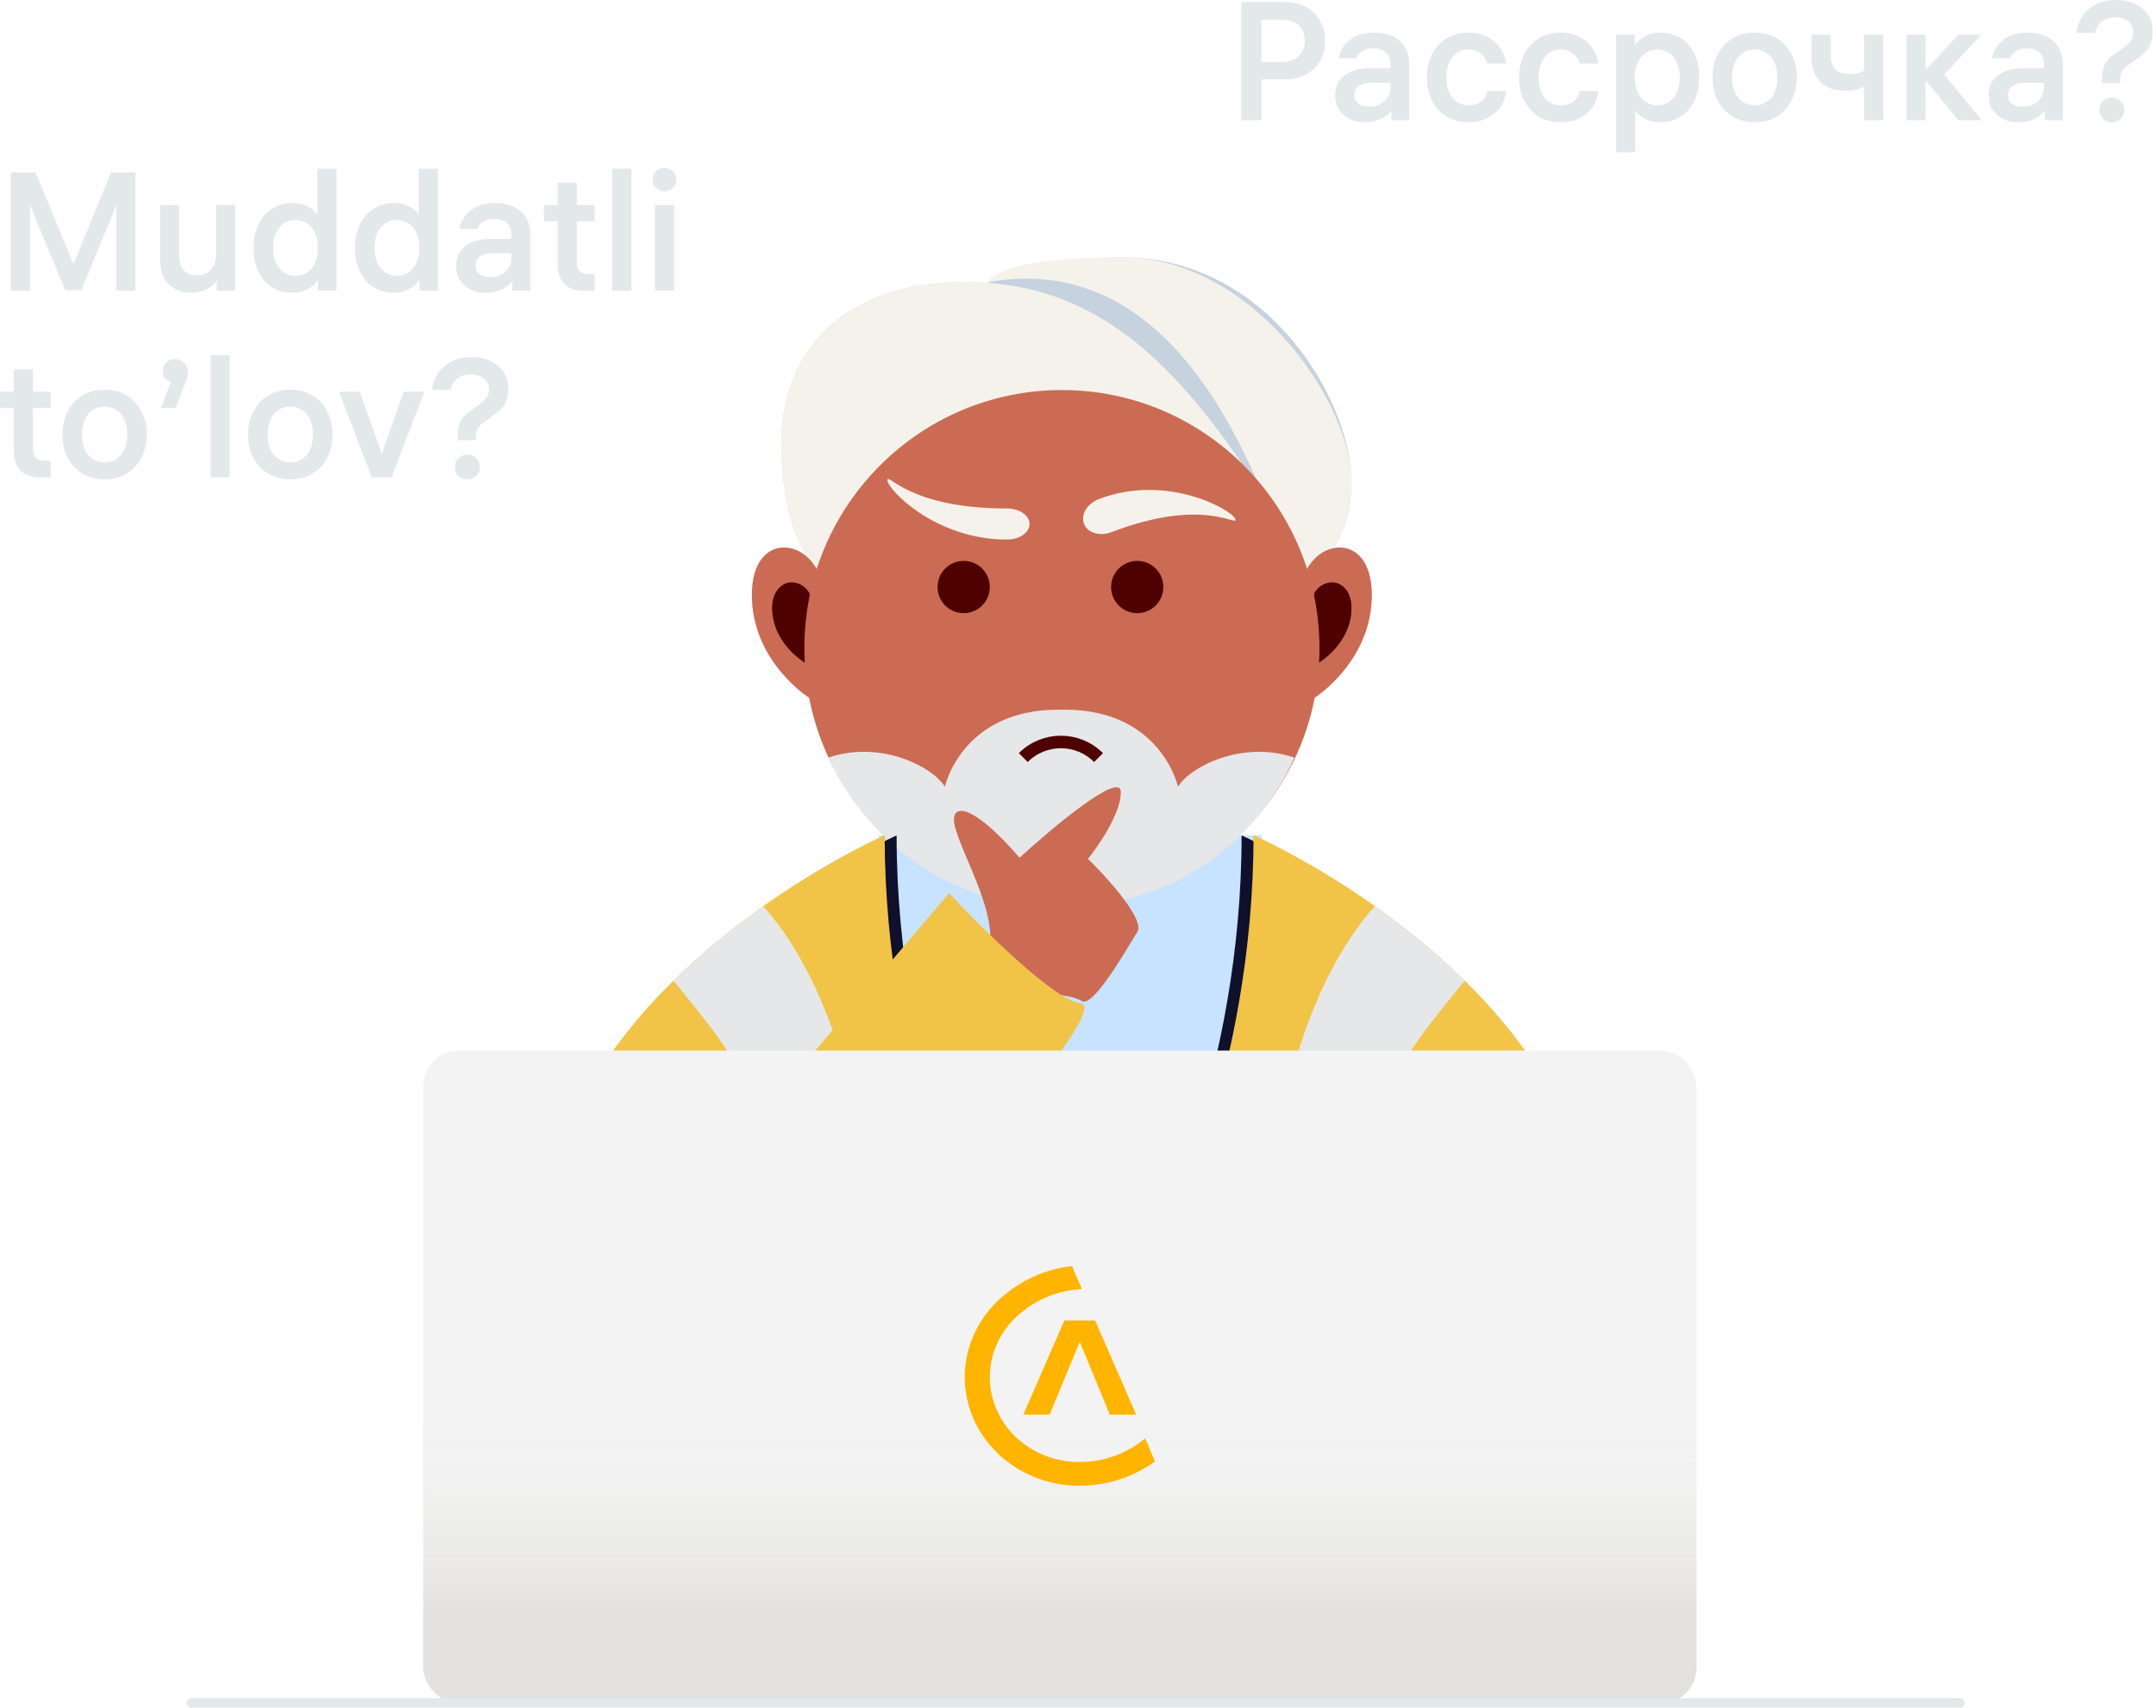
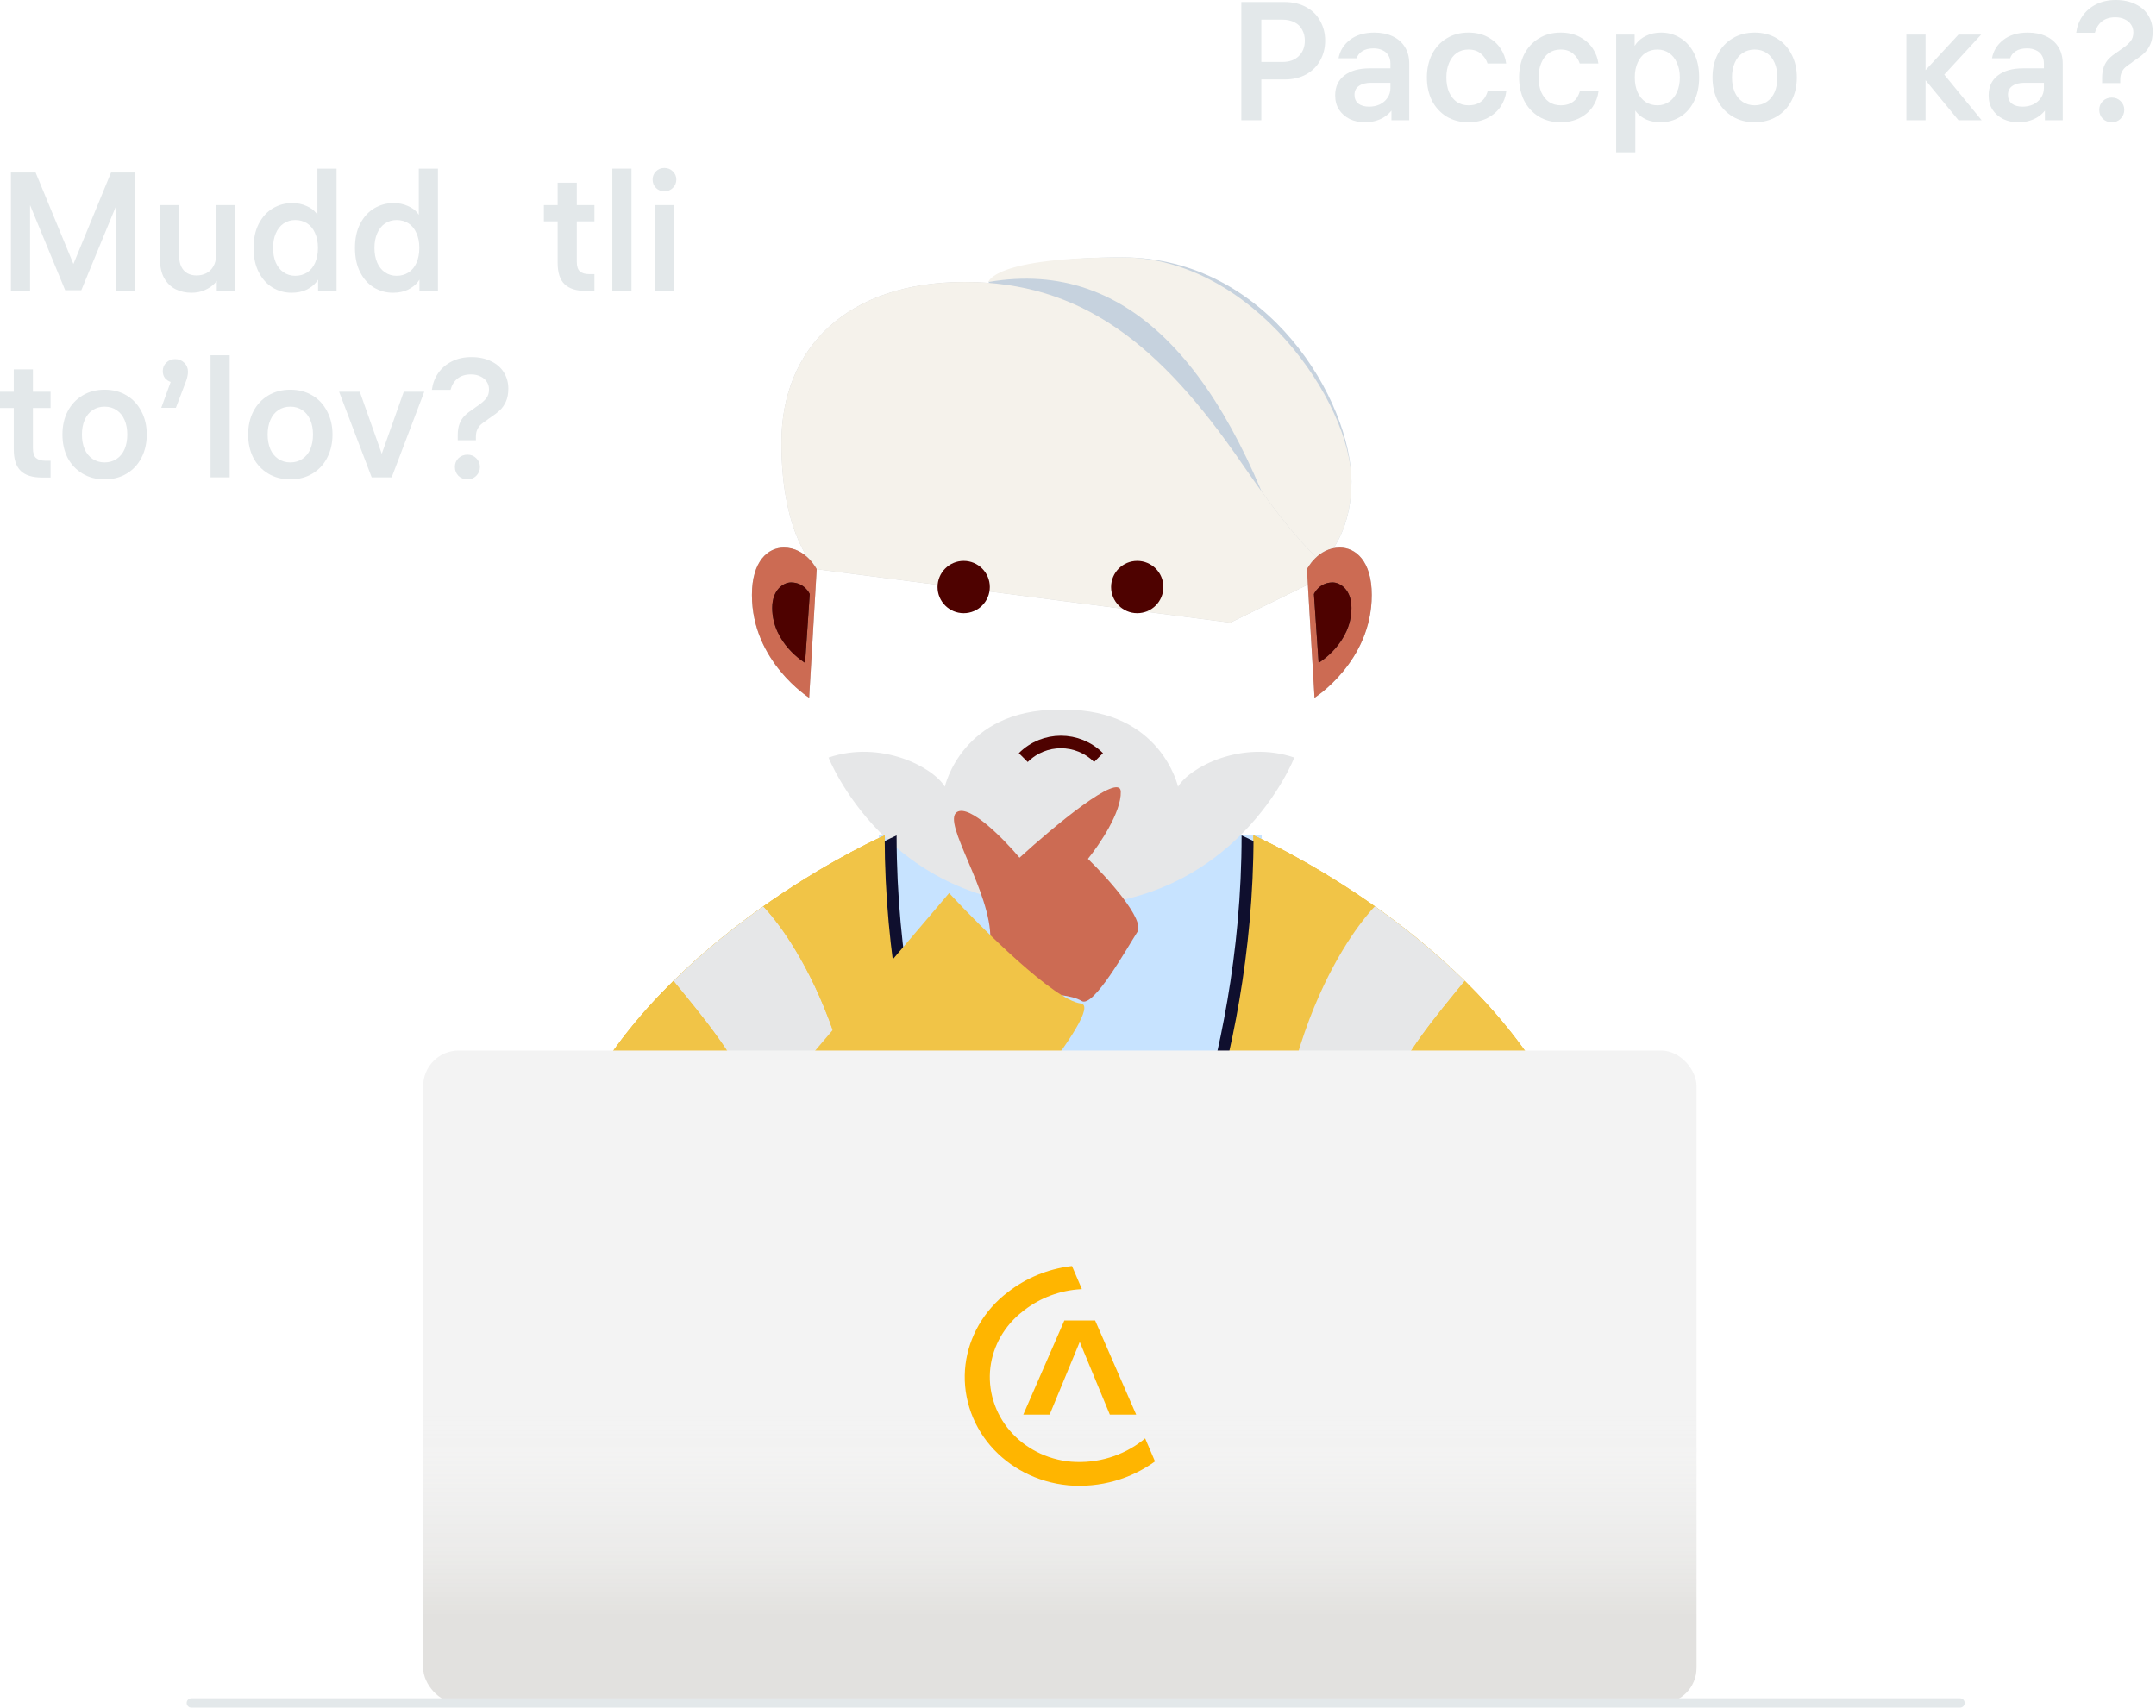
<svg xmlns="http://www.w3.org/2000/svg" width="462" height="366" viewBox="0 0 462 366" fill="none">
  <g clip-path="url(#clip0_5771_618053)">
    <path d="M211.806 60.443C211.806 60.443 216.303 55.162 240.515 55.162C271.863 55.162 289.599 86.185 289.599 103.221C289.599 120.257 277.355 124.837 277.355 124.837L211.806 60.443Z" fill="#C6D2DE" />
    <path d="M211.806 60.443C211.806 60.443 212.731 55.162 240.515 55.162C268.3 55.162 289.599 86.185 289.599 103.221C289.599 120.257 277.355 124.837 277.355 124.837C263.33 79.483 242.405 55.162 211.806 60.443Z" fill="#F5F2EB" />
    <path d="M175.005 122.004C175.005 122.004 167.446 115.332 167.446 94.92C167.446 74.518 181.649 60.443 206.668 60.443C231.697 60.443 248.507 73.639 266.164 99.411C283.821 125.183 287.01 122.004 287.01 122.004L263.635 133.454L175.005 122.004Z" fill="#D1D3D4" />
    <path d="M175.005 122.004C175.005 122.004 167.446 115.332 167.446 94.92C167.446 74.518 181.649 60.443 206.668 60.443C231.697 60.443 248.507 73.639 266.164 99.411C283.821 125.183 287.01 122.004 287.01 122.004L263.635 133.454L175.005 122.004Z" fill="#F5F2EB" />
    <path d="M175.006 122.004C175.006 122.004 172.712 117.365 167.968 117.365C164.632 117.365 161.128 120.178 161.128 127.532C161.128 141.804 173.391 149.553 173.391 149.553L175.006 122.004Z" fill="#BCBEC0" />
    <path d="M175.006 122.004C175.006 122.004 172.712 117.365 167.968 117.365C164.632 117.365 161.128 120.178 161.128 127.532C161.128 141.804 173.391 149.553 173.391 149.553L175.006 122.004Z" fill="#CC6B53" />
    <path d="M173.519 127.324C173.519 127.324 172.427 124.837 169.494 124.837C167.939 124.837 165.479 126.347 165.479 130.286C165.479 137.925 172.516 142.071 172.516 142.071L173.519 127.324Z" fill="#414042" />
    <path d="M173.519 127.324C173.519 127.324 172.427 124.837 169.494 124.837C167.939 124.837 165.479 126.347 165.479 130.286C165.479 137.925 172.516 142.071 172.516 142.071L173.519 127.324Z" fill="#4E0200" />
    <path d="M280.062 122.004C280.062 122.004 282.365 117.365 287.109 117.365C290.436 117.365 293.949 120.178 293.949 127.532C293.949 141.804 281.686 149.553 281.686 149.553L280.062 122.004Z" fill="#BCBEC0" />
    <path d="M280.062 122.004C280.062 122.004 282.365 117.365 287.109 117.365C290.436 117.365 293.949 120.178 293.949 127.532C293.949 141.804 281.686 149.553 281.686 149.553L280.062 122.004Z" fill="#CC6B53" />
    <path d="M281.558 127.324C281.558 127.324 282.651 124.837 285.574 124.837C287.139 124.837 289.599 126.347 289.599 130.286C289.599 137.925 282.562 142.071 282.562 142.071L281.558 127.324Z" fill="#414042" />
    <path d="M281.558 127.324C281.558 127.324 282.651 124.837 285.574 124.837C287.139 124.837 289.599 126.347 289.599 130.286C289.599 137.925 282.562 142.071 282.562 142.071L281.558 127.324Z" fill="#4E0200" />
-     <path d="M282.74 138.932C282.74 169.501 258.035 194.275 227.554 194.275C197.072 194.275 172.368 169.501 172.368 138.932C172.368 108.374 197.072 83.599 227.554 83.599C258.035 83.599 282.74 108.374 282.74 138.932Z" fill="#CC6B53" />
    <path d="M188.331 179.065H270.367V379.592H188.331V179.065Z" fill="#C7E3FF" />
    <path d="M223.45 243.351C223.45 245.572 221.659 247.368 219.454 247.368C217.24 247.368 215.449 245.572 215.449 243.351C215.449 241.14 217.24 239.343 219.454 239.343C221.659 239.343 223.45 241.14 223.45 243.351Z" fill="#E6E7E8" />
    <path d="M223.45 243.351C223.45 245.572 221.659 247.368 219.454 247.368C217.24 247.368 215.449 245.572 215.449 243.351C215.449 241.14 217.24 239.343 219.454 239.343C221.659 239.343 223.45 241.14 223.45 243.351Z" fill="#323256" />
    <path d="M240.567 243.351C240.567 245.572 238.765 247.368 236.561 247.368C234.346 247.368 232.554 245.572 232.554 243.351C232.554 241.14 234.346 239.343 236.561 239.343C238.765 239.343 240.567 241.14 240.567 243.351Z" fill="#E6E7E8" />
    <path d="M240.567 243.351C240.567 245.572 238.765 247.368 236.561 247.368C234.346 247.368 232.554 245.572 232.554 243.351C232.554 241.14 234.346 239.343 236.561 239.343C238.765 239.343 240.567 241.14 240.567 243.351Z" fill="#323256" />
    <path d="M223.45 267.148C223.45 269.369 221.659 271.166 219.454 271.166C217.24 271.166 215.449 269.369 215.449 267.148C215.449 264.937 217.24 263.141 219.454 263.141C221.659 263.141 223.45 264.937 223.45 267.148Z" fill="#E6E7E8" />
    <path d="M223.45 267.148C223.45 269.369 221.659 271.166 219.454 271.166C217.24 271.166 215.449 269.369 215.449 267.148C215.449 264.937 217.24 263.141 219.454 263.141C221.659 263.141 223.45 264.937 223.45 267.148Z" fill="#323256" />
    <path d="M240.567 267.148C240.567 269.369 238.765 271.166 236.561 271.166C234.346 271.166 232.554 269.369 232.554 267.148C232.554 264.937 234.346 263.141 236.561 263.141C238.765 263.141 240.567 264.937 240.567 267.148Z" fill="#E6E7E8" />
    <path d="M240.567 267.148C240.567 269.369 238.765 271.166 236.561 271.166C234.346 271.166 232.554 269.369 232.554 267.148C232.554 264.937 234.346 263.141 236.561 263.141C238.765 263.141 240.567 264.937 240.567 267.148Z" fill="#323256" />
    <path d="M223.45 290.946C223.45 293.167 221.659 294.963 219.454 294.963C217.24 294.963 215.449 293.167 215.449 290.946C215.449 288.735 217.24 286.939 219.454 286.939C221.659 286.939 223.45 288.735 223.45 290.946Z" fill="#E6E7E8" />
    <path d="M223.45 290.946C223.45 293.167 221.659 294.963 219.454 294.963C217.24 294.963 215.449 293.167 215.449 290.946C215.449 288.735 217.24 286.939 219.454 286.939C221.659 286.939 223.45 288.735 223.45 290.946Z" fill="#323256" />
    <path d="M240.567 290.946C240.567 293.167 238.765 294.963 236.561 294.963C234.346 294.963 232.554 293.167 232.554 290.946C232.554 288.735 234.346 286.939 236.561 286.939C238.765 286.939 240.567 288.735 240.567 290.946Z" fill="#E6E7E8" />
    <path d="M240.567 290.946C240.567 293.167 238.765 294.963 236.561 294.963C234.346 294.963 232.554 293.167 232.554 290.946C232.554 288.735 234.346 286.939 236.561 286.939C238.765 286.939 240.567 288.735 240.567 290.946Z" fill="#323256" />
    <path d="M223.45 314.753C223.45 316.964 221.659 318.76 219.454 318.76C217.24 318.76 215.449 316.964 215.449 314.753C215.449 312.532 217.24 310.736 219.454 310.736C221.659 310.736 223.45 312.532 223.45 314.753Z" fill="#E6E7E8" />
    <path d="M223.45 314.753C223.45 316.964 221.659 318.76 219.454 318.76C217.24 318.76 215.449 316.964 215.449 314.753C215.449 312.532 217.24 310.736 219.454 310.736C221.659 310.736 223.45 312.532 223.45 314.753Z" fill="#323256" />
    <path d="M240.567 314.753C240.567 316.964 238.765 318.76 236.561 318.76C234.346 318.76 232.554 316.964 232.554 314.753C232.554 312.532 234.346 310.736 236.561 310.736C238.765 310.736 240.567 312.532 240.567 314.753Z" fill="#E6E7E8" />
    <path d="M240.567 314.753C240.567 316.964 238.765 318.76 236.561 318.76C234.346 318.76 232.554 316.964 232.554 314.753C232.554 312.532 234.346 310.736 236.561 310.736C238.765 310.736 240.567 312.532 240.567 314.753Z" fill="#323256" />
    <path d="M177.545 162.374C188.794 158.554 199.956 164.427 202.465 168.622C202.465 168.622 206.097 152.109 226.756 152.109H228.154C248.813 152.109 252.435 168.622 252.435 168.622C254.944 164.427 266.115 158.554 277.355 162.374C277.355 162.374 265.033 194.275 227.553 194.275C190.074 194.275 177.545 162.374 177.545 162.374Z" fill="#E6E7E8" />
    <path d="M220.617 112.317C220.617 110.473 218.443 108.985 215.761 108.985C194.535 108.985 190.149 101.096 190.149 102.933C190.149 104.778 200.302 115.649 215.761 115.649C218.443 115.649 220.617 114.155 220.617 112.317Z" fill="#F5F2EB" />
    <path d="M232.284 112.269C233.037 114.226 235.684 115.02 238.201 114.051C258.114 106.384 265.453 113.172 264.702 111.222C263.948 109.264 249.981 101.394 235.478 106.978C232.961 107.947 231.533 110.318 232.284 112.269Z" fill="#F5F2EB" />
    <path d="M125.873 233.914C117.871 253.083 99.643 286.079 99.643 333.793C99.643 381.496 144.996 414.937 144.996 414.937L158.775 258.432L125.873 233.914Z" fill="#F1C447" />
    <path d="M125.873 233.914C117.871 253.083 99.643 286.079 99.643 333.793C99.643 381.496 144.996 414.937 144.996 414.937L158.775 258.432L125.873 233.914Z" fill="#F1C447" />
    <path d="M189.571 179.065C189.571 179.065 145.881 198.243 125.872 233.914C125.872 233.914 144.986 257.988 144.986 291.873V519.721H200.122V377.479C200.122 314.171 209.01 267.799 209.01 267.799C209.01 267.799 189.571 229.907 189.571 179.065Z" fill="#F1C447" />
    <path d="M189.571 179.065C189.571 179.065 145.881 198.243 125.872 233.914C125.872 233.914 144.986 257.988 144.986 291.873V519.721H200.122V377.479C200.122 314.171 209.01 267.799 209.01 267.799C209.01 267.799 189.571 229.907 189.571 179.065Z" fill="#F1C447" />
    <path d="M332.315 233.915C340.317 253.083 358.544 286.08 358.544 333.793C358.544 381.497 313.191 414.937 313.191 414.937L299.412 258.433L332.315 233.915Z" fill="#F2C548" />
-     <path d="M332.316 233.915C340.317 253.083 358.545 286.08 358.545 333.793C358.545 381.497 313.192 414.937 313.192 414.937L299.413 258.433L332.316 233.915Z" fill="url(#paint0_linear_5771_618053)" />
    <path d="M126.444 233.915C118.442 253.083 100.214 286.08 100.214 333.793C100.214 381.497 145.567 414.938 145.567 414.938L159.346 258.433L126.444 233.915Z" fill="url(#paint1_linear_5771_618053)" />
    <path d="M268.615 179.065C268.615 179.065 312.305 198.243 332.314 233.915C332.314 233.915 313.191 257.988 313.191 291.873V519.721H258.064V377.479C258.064 314.171 249.167 267.8 249.167 267.8C249.167 267.8 268.615 229.907 268.615 179.065Z" fill="#F2C548" />
    <path d="M268.615 179.065C268.615 179.065 312.305 198.243 332.314 233.915C332.314 233.915 313.191 257.988 313.191 291.873V519.721H258.064V377.479C258.064 314.171 249.167 267.8 249.167 267.8C249.167 267.8 268.615 229.907 268.615 179.065Z" fill="#F2C548" />
    <path fill-rule="evenodd" clip-rule="evenodd" d="M270.072 519.721V396.746V265.677C270.072 215.911 292.06 194.275 292.06 194.275C281.145 186.556 271.608 181.71 267.809 179.884C266.677 179.341 266.057 179.065 266.057 179.065C266.057 229.907 246.608 267.8 246.608 267.8C246.608 267.8 255.496 314.171 255.496 377.489V379.592V384.645V519.721H270.072Z" fill="#0F0F2E" />
    <path fill-rule="evenodd" clip-rule="evenodd" d="M272.631 519.721V396.746V265.677C272.631 215.911 294.619 194.275 294.619 194.275C283.704 186.556 274.176 181.71 270.367 179.884C269.236 179.341 268.615 179.065 268.615 179.065C268.615 229.907 249.167 267.8 249.167 267.8C249.167 267.8 258.065 314.171 258.065 377.489V379.592V384.645V519.721H272.631Z" fill="#F1C447" />
    <path fill-rule="evenodd" clip-rule="evenodd" d="M272.632 265.677V396.746V519.721H290.121V411.275V274.255C290.121 238.327 300.652 226.453 313.88 210.245C307.542 204.017 300.859 198.677 294.619 194.275C294.619 194.275 272.632 215.911 272.632 265.677Z" fill="#E6E7E8" />
    <path fill-rule="evenodd" clip-rule="evenodd" d="M290.121 411.276V519.721H296.007H313.192V414.938V383.481V353.218V318.721V291.874C313.192 289.89 313.261 287.925 313.388 286.011C315.377 255.245 332.315 233.915 332.315 233.915C327.296 224.972 320.8 217.076 313.881 210.246C300.653 226.453 290.121 238.327 290.121 274.255V411.276Z" fill="#F2C548" />
    <path fill-rule="evenodd" clip-rule="evenodd" d="M185.557 398.671V265.677C185.557 215.911 163.569 194.275 163.559 194.275C157.329 198.677 150.646 204.017 144.308 210.245C157.526 226.453 168.067 238.327 168.067 274.255V413.2V519.721H185.557V398.671Z" fill="#E6E7E8" />
    <path fill-rule="evenodd" clip-rule="evenodd" d="M168.066 413.2V274.255C168.066 238.327 157.525 226.453 144.307 210.246C137.378 217.076 130.882 224.972 125.872 233.915C125.872 233.915 142.811 255.245 144.799 286.011C144.927 287.925 144.996 289.89 144.996 291.874V318.721V353.218V383.481V414.938V519.721H164.493H168.066V413.2Z" fill="#F1C447" />
    <path fill-rule="evenodd" clip-rule="evenodd" d="M188.116 265.677V398.671V519.721H202.682V433.089V386.57V379.592V377.489C202.682 314.171 211.58 267.8 211.58 267.8C211.58 267.8 192.22 230.075 192.131 179.391C192.131 179.282 192.131 179.173 192.131 179.065C192.131 179.065 192.053 179.104 191.905 179.173C191.698 179.262 191.364 179.42 190.901 179.637C187.515 181.236 177.585 186.181 166.128 194.275C166.128 194.275 188.116 215.911 188.116 265.677Z" fill="#0F0F2E" />
    <path fill-rule="evenodd" clip-rule="evenodd" d="M185.556 265.677V398.671V519.721H200.123V433.089V386.57V379.592V377.489C200.123 314.171 209.011 267.8 209.011 267.8C209.011 267.8 189.651 230.075 189.572 179.391C189.572 179.282 189.572 179.173 189.572 179.065C189.572 179.065 189.493 179.104 189.346 179.173C189.139 179.262 188.795 179.42 188.332 179.637C184.946 181.236 175.025 186.181 163.559 194.275C163.569 194.275 185.556 215.911 185.556 265.677Z" fill="#F1C447" />
    <path fill-rule="evenodd" clip-rule="evenodd" d="M100.016 321.968C106.325 334.474 128.402 349.25 144.996 353.218V318.721C114.947 308.841 106.325 284.461 106.315 284.461C103.274 295.605 100.902 308.101 100.016 321.968Z" fill="url(#paint2_linear_5771_618053)" />
    <path fill-rule="evenodd" clip-rule="evenodd" d="M106.316 284.461C106.326 284.461 114.947 308.841 144.996 318.721V291.874C144.996 289.89 144.927 287.926 144.799 286.011C116.798 272.696 116.089 256.321 116.089 256.321C112.703 264.494 109.209 273.87 106.316 284.461Z" fill="#E6E7E8" />
    <path fill-rule="evenodd" clip-rule="evenodd" d="M144.996 353.218C128.402 349.25 106.326 334.474 100.017 321.969C99.771 325.808 99.643 329.746 99.643 333.793C99.643 345.332 102.29 356.041 106.316 365.635C122.497 373.413 133.471 380.095 144.996 383.481V353.218Z" fill="#E6E7E8" />
    <path fill-rule="evenodd" clip-rule="evenodd" d="M313.191 383.481C324.716 380.095 335.691 373.413 351.871 365.635C355.897 356.041 358.544 345.331 358.544 333.793C358.544 329.746 358.417 325.808 358.17 321.968C351.861 334.474 329.775 349.25 313.191 353.218V383.481Z" fill="#E6E7E8" />
-     <path fill-rule="evenodd" clip-rule="evenodd" d="M313.191 353.218C329.775 349.25 351.861 334.474 358.17 321.968C357.284 308.101 354.912 295.605 351.861 284.461C351.861 284.461 343.23 308.841 313.191 318.721V353.218Z" fill="url(#paint3_linear_5771_618053)" />
    <path fill-rule="evenodd" clip-rule="evenodd" d="M313.191 318.721C343.23 308.841 351.861 284.461 351.871 284.461C348.978 273.87 345.483 264.493 342.088 256.32C342.088 256.32 341.389 272.695 313.388 286.011C313.26 287.925 313.191 289.89 313.191 291.874V318.721Z" fill="#E6E7E8" />
  </g>
  <ellipse cx="206.503" cy="125.823" rx="5.601" ry="5.606" fill="#4E0200" />
  <ellipse cx="243.692" cy="125.823" rx="5.601" ry="5.606" fill="#4E0200" />
  <path d="M212.215 201.368C211.986 209.477 194.89 226.369 186.371 233.801L207.921 246.743L222.809 213.013C224.959 212.988 229.762 213.26 231.775 214.552C234.292 216.166 241.586 203.057 243.71 199.768C245.41 197.137 237.366 188.213 233.131 184.08C235.532 181.128 240.301 174.118 240.168 169.689C240.036 165.26 225.646 177.277 218.468 183.839C215.128 179.866 207.772 172.347 205.071 174.049C201.696 176.176 212.501 191.23 212.215 201.368Z" fill="#CC6B53" />
  <g filter="url(#filter0_d_5771_618053)">
    <path d="M234.714 214.184C229.06 213.496 213.561 198.129 206.518 190.531L170.035 233.449L199.843 261.25C213.823 245.848 240.368 214.872 234.714 214.184Z" fill="#F1C447" />
  </g>
  <rect x="90.682" y="225.168" width="272.864" height="139.935" rx="7.617" fill="#F3F3F3" />
  <rect x="90.682" y="225.168" width="272.864" height="139.935" rx="7.617" fill="url(#paint4_linear_5771_618053)" />
  <path d="M234.671 283.026H228.075L219.273 303.209H224.92L231.373 287.62L237.825 303.209H243.468L234.671 283.026Z" fill="#FFB500" />
  <path d="M228.896 318.347L228.85 318.342H228.845H228.84H228.835H228.83C225.536 318.028 222.374 317.081 219.513 315.603C213.999 312.742 209.631 307.891 207.727 301.726C205.817 295.556 206.729 289.237 209.738 284.009C211.285 281.318 213.393 278.911 215.959 276.964L216.01 276.926L216.015 276.921C219.813 273.969 224.462 272.002 229.497 271.384C229.522 271.379 229.691 271.365 229.716 271.365L231.829 276.298C231.798 276.298 231.625 276.312 231.595 276.317C227.104 276.583 222.939 278.182 219.584 280.743C219.533 280.781 219.477 280.825 219.426 280.863C219.345 280.926 219.258 280.994 219.177 281.062L219.172 281.066L219.167 281.071L219.162 281.076L219.157 281.081L219.151 281.086C219.131 281.105 219.106 281.12 219.085 281.134C217.181 282.622 215.618 284.434 214.452 286.454C212.1 290.536 211.392 295.474 212.884 300.296C214.376 305.118 217.782 308.911 222.084 311.138C224.365 312.322 226.895 313.066 229.528 313.293C235.255 313.742 240.657 311.993 244.791 308.776C244.99 308.621 245.189 308.462 245.387 308.297L247.5 313.235C242.368 316.965 235.815 318.941 228.896 318.357V318.347Z" fill="#FFB500" />
  <path d="M41 365H420" stroke="#E3E8EA" stroke-width="2" stroke-linecap="round" />
  <path d="M219.273 162.377V162.377C223.726 157.919 230.95 157.919 235.403 162.377V162.377" stroke="#4E0200" stroke-width="2.688" />
  <path d="M275.216 0.432C277.04 0.432 278.612 0.804 279.932 1.548C281.252 2.268 282.248 3.264 282.92 4.536C283.616 5.784 283.964 7.176 283.964 8.712C283.964 10.248 283.616 11.652 282.92 12.924C282.224 14.196 281.216 15.204 279.896 15.948C278.576 16.668 277.052 17.028 275.324 17.028H269.492V13.284H274.784C276.296 13.284 277.472 12.864 278.312 12.024C279.176 11.184 279.608 10.08 279.608 8.712C279.608 7.824 279.416 7.044 279.032 6.372C278.672 5.676 278.132 5.148 277.412 4.788C276.692 4.404 275.816 4.212 274.784 4.212H269.096L270.284 3.204V25.776H266V0.432H275.216Z" fill="#E3E8EA" />
  <path d="M297.953 13.608C297.953 12.912 297.797 12.324 297.485 11.844C297.197 11.364 296.777 11.004 296.225 10.764C295.673 10.5 295.049 10.368 294.353 10.368C293.345 10.368 292.529 10.572 291.905 10.98C291.305 11.364 290.909 11.868 290.717 12.492H286.829C287.117 10.908 287.921 9.6 289.241 8.568C290.585 7.512 292.337 6.984 294.497 6.984C295.985 6.984 297.293 7.248 298.421 7.776C299.549 8.304 300.425 9.072 301.049 10.08C301.673 11.064 301.985 12.264 301.985 13.68V25.776H298.169V22.248L298.709 22.896C298.133 23.928 297.293 24.744 296.189 25.344C295.085 25.92 293.849 26.208 292.481 26.208C291.281 26.208 290.201 25.98 289.241 25.524C288.281 25.044 287.513 24.372 286.937 23.508C286.385 22.644 286.109 21.624 286.109 20.448C286.109 18.624 286.757 17.208 288.053 16.2C289.373 15.168 291.185 14.652 293.489 14.652H298.889V17.748H293.777C292.697 17.748 291.833 17.976 291.185 18.432C290.561 18.864 290.249 19.488 290.249 20.304C290.249 21.12 290.525 21.756 291.077 22.212C291.653 22.644 292.421 22.86 293.381 22.86C294.197 22.86 294.953 22.704 295.649 22.392C296.345 22.056 296.897 21.588 297.305 20.988C297.737 20.364 297.953 19.656 297.953 18.864V13.608Z" fill="#E3E8EA" />
  <path d="M314.69 22.572C315.506 22.572 316.202 22.428 316.778 22.14C317.354 21.852 317.798 21.48 318.11 21.024C318.422 20.544 318.65 20.04 318.794 19.512H322.79C322.646 20.736 322.226 21.864 321.53 22.896C320.834 23.904 319.898 24.708 318.722 25.308C317.546 25.908 316.19 26.208 314.654 26.208C312.902 26.208 311.342 25.8 309.974 24.984C308.63 24.144 307.586 23.004 306.842 21.564C306.122 20.1 305.762 18.444 305.762 16.596C305.762 14.772 306.122 13.128 306.842 11.664C307.586 10.2 308.63 9.06 309.974 8.244C311.318 7.404 312.878 6.984 314.654 6.984C316.238 6.984 317.606 7.296 318.758 7.92C319.934 8.544 320.858 9.36 321.53 10.368C322.202 11.376 322.61 12.456 322.754 13.608H318.758C318.494 12.792 318.026 12.096 317.354 11.52C316.682 10.92 315.782 10.62 314.654 10.62C313.694 10.62 312.854 10.872 312.134 11.376C311.438 11.88 310.898 12.588 310.514 13.5C310.13 14.388 309.938 15.42 309.938 16.596C309.938 17.796 310.13 18.852 310.514 19.764C310.922 20.652 311.474 21.348 312.17 21.852C312.89 22.332 313.73 22.572 314.69 22.572Z" fill="#E3E8EA" />
  <path d="M334.448 22.572C335.264 22.572 335.96 22.428 336.536 22.14C337.112 21.852 337.556 21.48 337.868 21.024C338.18 20.544 338.408 20.04 338.552 19.512H342.548C342.404 20.736 341.984 21.864 341.288 22.896C340.592 23.904 339.656 24.708 338.48 25.308C337.304 25.908 335.948 26.208 334.412 26.208C332.66 26.208 331.1 25.8 329.732 24.984C328.388 24.144 327.344 23.004 326.6 21.564C325.88 20.1 325.52 18.444 325.52 16.596C325.52 14.772 325.88 13.128 326.6 11.664C327.344 10.2 328.388 9.06 329.732 8.244C331.076 7.404 332.636 6.984 334.412 6.984C335.996 6.984 337.364 7.296 338.516 7.92C339.692 8.544 340.616 9.36 341.288 10.368C341.96 11.376 342.368 12.456 342.512 13.608H338.516C338.252 12.792 337.784 12.096 337.112 11.52C336.44 10.92 335.54 10.62 334.412 10.62C333.452 10.62 332.612 10.872 331.892 11.376C331.196 11.88 330.656 12.588 330.272 13.5C329.888 14.388 329.696 15.42 329.696 16.596C329.696 17.796 329.888 18.852 330.272 19.764C330.68 20.652 331.232 21.348 331.928 21.852C332.648 22.332 333.488 22.572 334.448 22.572Z" fill="#E3E8EA" />
  <path d="M355.97 6.984C357.434 6.984 358.778 7.356 360.002 8.1C361.25 8.844 362.246 9.936 362.99 11.376C363.734 12.816 364.106 14.556 364.106 16.596C364.106 18.612 363.722 20.352 362.954 21.816C362.21 23.256 361.214 24.348 359.966 25.092C358.718 25.836 357.35 26.208 355.862 26.208C354.71 26.208 353.69 26.016 352.802 25.632C351.914 25.224 351.218 24.708 350.714 24.084C350.21 23.46 349.922 22.836 349.85 22.212L350.426 22.32V32.652H346.322V7.416H350.282V11.736L349.67 11.34C349.814 10.644 350.138 9.972 350.642 9.324C351.146 8.652 351.854 8.1 352.766 7.668C353.678 7.212 354.746 6.984 355.97 6.984ZM355.178 22.572C356.114 22.572 356.942 22.32 357.662 21.816C358.406 21.312 358.97 20.616 359.354 19.728C359.762 18.816 359.966 17.772 359.966 16.596C359.966 15.42 359.762 14.388 359.354 13.5C358.97 12.588 358.406 11.88 357.662 11.376C356.942 10.872 356.114 10.62 355.178 10.62C354.218 10.62 353.366 10.86 352.622 11.34C351.902 11.82 351.338 12.516 350.93 13.428C350.522 14.316 350.318 15.348 350.318 16.524V16.668C350.318 17.844 350.522 18.888 350.93 19.8C351.338 20.688 351.902 21.372 352.622 21.852C353.366 22.332 354.218 22.572 355.178 22.572Z" fill="#E3E8EA" />
  <path d="M376.005 6.984C377.781 6.984 379.353 7.392 380.721 8.208C382.089 9.024 383.145 10.164 383.889 11.628C384.657 13.068 385.041 14.724 385.041 16.596C385.041 18.468 384.657 20.136 383.889 21.6C383.145 23.04 382.089 24.168 380.721 24.984C379.353 25.8 377.781 26.208 376.005 26.208C374.229 26.208 372.657 25.8 371.289 24.984C369.921 24.168 368.853 23.04 368.085 21.6C367.341 20.136 366.969 18.468 366.969 16.596C366.969 14.724 367.341 13.068 368.085 11.628C368.853 10.164 369.921 9.024 371.289 8.208C372.657 7.392 374.229 6.984 376.005 6.984ZM376.005 22.572C376.989 22.572 377.853 22.32 378.597 21.816C379.341 21.312 379.905 20.616 380.289 19.728C380.673 18.816 380.865 17.772 380.865 16.596C380.865 15.42 380.673 14.388 380.289 13.5C379.905 12.588 379.341 11.88 378.597 11.376C377.853 10.872 376.989 10.62 376.005 10.62C375.021 10.62 374.157 10.872 373.413 11.376C372.669 11.88 372.105 12.588 371.721 13.5C371.337 14.388 371.145 15.42 371.145 16.596C371.145 17.772 371.337 18.816 371.721 19.728C372.105 20.616 372.669 21.312 373.413 21.816C374.157 22.32 375.021 22.572 376.005 22.572Z" fill="#E3E8EA" />
-   <path d="M399.447 7.416H403.551V25.776H399.447V7.416ZM400.923 17.352C400.371 18 399.627 18.516 398.691 18.9C397.779 19.284 396.663 19.476 395.343 19.476C393.951 19.476 392.715 19.212 391.635 18.684C390.555 18.132 389.703 17.304 389.079 16.2C388.479 15.096 388.179 13.728 388.179 12.096V7.416H392.283V11.808C392.283 12.696 392.439 13.452 392.751 14.076C393.063 14.676 393.519 15.132 394.119 15.444C394.719 15.732 395.439 15.876 396.279 15.876C397.311 15.876 398.187 15.72 398.907 15.408C399.627 15.072 400.263 14.628 400.815 14.076L400.923 17.352Z" fill="#E3E8EA" />
  <path d="M412.617 25.776H408.513V7.416H412.617V25.776ZM411.681 16.056L419.673 7.416H424.533L416.145 16.524V15.408L424.641 25.776H419.673L411.681 16.056Z" fill="#E3E8EA" />
  <path d="M437.98 13.608C437.98 12.912 437.824 12.324 437.512 11.844C437.224 11.364 436.804 11.004 436.252 10.764C435.7 10.5 435.076 10.368 434.38 10.368C433.372 10.368 432.556 10.572 431.932 10.98C431.332 11.364 430.936 11.868 430.744 12.492H426.856C427.144 10.908 427.948 9.6 429.268 8.568C430.612 7.512 432.364 6.984 434.524 6.984C436.012 6.984 437.32 7.248 438.448 7.776C439.576 8.304 440.452 9.072 441.076 10.08C441.7 11.064 442.012 12.264 442.012 13.68V25.776H438.196V22.248L438.736 22.896C438.16 23.928 437.32 24.744 436.216 25.344C435.112 25.92 433.876 26.208 432.508 26.208C431.308 26.208 430.228 25.98 429.268 25.524C428.308 25.044 427.54 24.372 426.964 23.508C426.412 22.644 426.136 21.624 426.136 20.448C426.136 18.624 426.784 17.208 428.08 16.2C429.4 15.168 431.212 14.652 433.516 14.652H438.916V17.748H433.804C432.724 17.748 431.86 17.976 431.212 18.432C430.588 18.864 430.276 19.488 430.276 20.304C430.276 21.12 430.552 21.756 431.104 22.212C431.68 22.644 432.448 22.86 433.408 22.86C434.224 22.86 434.98 22.704 435.676 22.392C436.372 22.056 436.924 21.588 437.332 20.988C437.764 20.364 437.98 19.656 437.98 18.864V13.608Z" fill="#E3E8EA" />
  <path d="M457.146 6.948C457.146 6.3 456.979 5.736 456.643 5.256C456.331 4.776 455.887 4.404 455.311 4.14C454.734 3.852 454.062 3.708 453.294 3.708C452.094 3.708 451.122 4.008 450.378 4.608C449.658 5.208 449.166 6.012 448.902 7.02H444.906C445.074 5.7 445.518 4.512 446.238 3.456C446.958 2.4 447.93 1.56 449.154 0.936C450.378 0.312 451.783 0 453.367 0C454.999 0 456.415 0.3 457.615 0.9C458.814 1.476 459.727 2.28 460.35 3.312C460.974 4.344 461.286 5.484 461.286 6.732C461.286 7.86 461.107 8.808 460.747 9.576C460.387 10.344 459.954 10.956 459.451 11.412C458.971 11.868 458.311 12.372 457.471 12.924C457.447 12.948 457.411 12.984 457.363 13.032C457.314 13.056 457.267 13.08 457.219 13.104C457.146 13.176 457.062 13.236 456.967 13.284C456.895 13.332 456.823 13.392 456.751 13.464C456.15 13.848 455.695 14.184 455.383 14.472C455.071 14.76 454.818 15.12 454.626 15.552C454.434 15.96 454.339 16.476 454.339 17.1V17.82H450.451V16.74C450.451 15.756 450.583 14.928 450.846 14.256C451.111 13.584 451.471 13.02 451.926 12.564C452.382 12.108 453.007 11.616 453.799 11.088C453.847 11.04 453.906 11.004 453.979 10.98C454.051 10.932 454.111 10.884 454.159 10.836C454.255 10.788 454.339 10.728 454.411 10.656C454.507 10.584 454.615 10.512 454.734 10.44C455.526 9.888 456.126 9.36 456.535 8.856C456.943 8.352 457.146 7.716 457.146 6.948ZM452.538 20.916C453.283 20.916 453.907 21.168 454.411 21.672C454.939 22.176 455.202 22.8 455.202 23.544C455.202 24.288 454.939 24.924 454.411 25.452C453.907 25.956 453.283 26.208 452.538 26.208C451.77 26.208 451.122 25.956 450.594 25.452C450.09 24.924 449.839 24.288 449.839 23.544C449.839 22.8 450.09 22.176 450.594 21.672C451.122 21.168 451.77 20.916 452.538 20.916Z" fill="#E3E8EA" />
  <path d="M2.34 36.972H7.632L16.416 58.248H15.048L23.796 36.972H29.016V62.316H24.948V40.392H26.424L17.424 62.208H13.968L4.968 40.392H6.444V62.316H2.34V36.972Z" fill="#E3E8EA" />
  <path d="M50.411 62.316H46.452V58.5L46.956 59.112C46.836 59.64 46.511 60.192 45.983 60.768C45.456 61.32 44.76 61.788 43.895 62.172C43.056 62.556 42.096 62.748 41.016 62.748C39.791 62.748 38.663 62.496 37.632 61.992C36.623 61.488 35.807 60.696 35.184 59.616C34.584 58.536 34.283 57.192 34.283 55.584V43.956H38.388V54.828C38.388 55.764 38.544 56.544 38.855 57.168C39.167 57.792 39.599 58.26 40.151 58.572C40.727 58.884 41.388 59.04 42.132 59.04C42.876 59.04 43.559 58.884 44.184 58.572C44.807 58.26 45.312 57.78 45.696 57.132C46.103 56.46 46.307 55.62 46.307 54.612V43.956H50.411V62.316Z" fill="#E3E8EA" />
  <path d="M62.473 62.748C61.009 62.748 59.653 62.376 58.405 61.632C57.181 60.888 56.197 59.796 55.453 58.356C54.709 56.916 54.337 55.176 54.337 53.136C54.337 51.12 54.709 49.392 55.453 47.952C56.221 46.488 57.229 45.384 58.477 44.64C59.749 43.896 61.117 43.524 62.581 43.524C63.733 43.524 64.753 43.728 65.641 44.136C66.553 44.52 67.249 45.024 67.729 45.648C68.233 46.272 68.521 46.896 68.593 47.52L68.017 47.412V36.144H72.121V62.316H68.161V57.996L68.773 58.392C68.653 59.088 68.329 59.772 67.801 60.444C67.297 61.092 66.589 61.644 65.677 62.1C64.765 62.532 63.697 62.748 62.473 62.748ZM63.265 47.16C62.329 47.16 61.489 47.412 60.745 47.916C60.025 48.42 59.473 49.128 59.089 50.04C58.705 50.928 58.513 51.96 58.513 53.136C58.513 54.312 58.705 55.356 59.089 56.268C59.473 57.156 60.025 57.852 60.745 58.356C61.489 58.86 62.329 59.112 63.265 59.112C64.225 59.112 65.077 58.872 65.821 58.392C66.565 57.912 67.129 57.228 67.513 56.34C67.921 55.428 68.125 54.384 68.125 53.208V53.064C68.125 51.888 67.921 50.856 67.513 49.968C67.129 49.056 66.565 48.36 65.821 47.88C65.077 47.4 64.225 47.16 63.265 47.16Z" fill="#E3E8EA" />
  <path d="M84.199 62.748C82.735 62.748 81.379 62.376 80.131 61.632C78.907 60.888 77.923 59.796 77.179 58.356C76.435 56.916 76.063 55.176 76.063 53.136C76.063 51.12 76.435 49.392 77.179 47.952C77.947 46.488 78.955 45.384 80.203 44.64C81.475 43.896 82.843 43.524 84.307 43.524C85.459 43.524 86.479 43.728 87.367 44.136C88.279 44.52 88.975 45.024 89.455 45.648C89.959 46.272 90.247 46.896 90.319 47.52L89.743 47.412V36.144H93.847V62.316H89.887V57.996L90.499 58.392C90.379 59.088 90.055 59.772 89.527 60.444C89.023 61.092 88.315 61.644 87.403 62.1C86.491 62.532 85.423 62.748 84.199 62.748ZM84.991 47.16C84.055 47.16 83.215 47.412 82.471 47.916C81.751 48.42 81.199 49.128 80.815 50.04C80.431 50.928 80.239 51.96 80.239 53.136C80.239 54.312 80.431 55.356 80.815 56.268C81.199 57.156 81.751 57.852 82.471 58.356C83.215 58.86 84.055 59.112 84.991 59.112C85.951 59.112 86.803 58.872 87.547 58.392C88.291 57.912 88.855 57.228 89.239 56.34C89.647 55.428 89.851 54.384 89.851 53.208V53.064C89.851 51.888 89.647 50.856 89.239 49.968C88.855 49.056 88.291 48.36 87.547 47.88C86.803 47.4 85.951 47.16 84.991 47.16Z" fill="#E3E8EA" />
-   <path d="M109.598 50.148C109.598 49.452 109.442 48.864 109.13 48.384C108.842 47.904 108.422 47.544 107.87 47.304C107.318 47.04 106.694 46.908 105.998 46.908C104.99 46.908 104.174 47.112 103.55 47.52C102.95 47.904 102.554 48.408 102.362 49.032H98.474C98.762 47.448 99.566 46.14 100.886 45.108C102.23 44.052 103.982 43.524 106.142 43.524C107.63 43.524 108.938 43.788 110.066 44.316C111.194 44.844 112.07 45.612 112.694 46.62C113.318 47.604 113.63 48.804 113.63 50.22V62.316H109.814V58.788L110.354 59.436C109.778 60.468 108.938 61.284 107.834 61.884C106.73 62.46 105.494 62.748 104.126 62.748C102.926 62.748 101.846 62.52 100.886 62.064C99.926 61.584 99.158 60.912 98.582 60.048C98.03 59.184 97.754 58.164 97.754 56.988C97.754 55.164 98.402 53.748 99.698 52.74C101.018 51.708 102.83 51.192 105.134 51.192H110.534V54.288H105.422C104.342 54.288 103.478 54.516 102.83 54.972C102.206 55.404 101.894 56.028 101.894 56.844C101.894 57.66 102.17 58.296 102.722 58.752C103.298 59.184 104.066 59.4 105.026 59.4C105.842 59.4 106.598 59.244 107.294 58.932C107.99 58.596 108.542 58.128 108.95 57.528C109.382 56.904 109.598 56.196 109.598 55.404V50.148Z" fill="#E3E8EA" />
  <path d="M116.543 43.956H127.379V47.448H116.543V43.956ZM123.599 56.088C123.599 57.096 123.827 57.792 124.283 58.176C124.739 58.56 125.387 58.752 126.227 58.752H127.379V62.352H125.543C123.479 62.352 121.955 61.872 120.971 60.912C119.987 59.952 119.495 58.428 119.495 56.34V39.168H123.599V56.088Z" fill="#E3E8EA" />
  <path d="M135.317 36.144V62.316H131.213V36.144H135.317Z" fill="#E3E8EA" />
  <path d="M144.422 43.956V62.316H140.318V43.956H144.422ZM142.37 36C143.09 36 143.69 36.24 144.17 36.72C144.674 37.2 144.926 37.788 144.926 38.484C144.926 39.204 144.674 39.804 144.17 40.284C143.69 40.764 143.09 41.004 142.37 41.004C141.65 41.004 141.05 40.764 140.57 40.284C140.09 39.804 139.85 39.204 139.85 38.484C139.85 37.788 140.09 37.2 140.57 36.72C141.05 36.24 141.65 36 142.37 36Z" fill="#E3E8EA" />
  <path d="M0 83.956H10.836V87.448H0V83.956ZM7.056 96.088C7.056 97.096 7.284 97.792 7.74 98.176C8.196 98.56 8.844 98.752 9.684 98.752H10.836V102.352H9C6.936 102.352 5.412 101.872 4.428 100.912C3.444 99.952 2.952 98.428 2.952 96.34V79.168H7.056V96.088Z" fill="#E3E8EA" />
  <path d="M22.416 83.524C24.192 83.524 25.764 83.932 27.132 84.748C28.5 85.564 29.556 86.704 30.3 88.168C31.068 89.608 31.452 91.264 31.452 93.136C31.452 95.008 31.068 96.676 30.3 98.14C29.556 99.58 28.5 100.708 27.132 101.524C25.764 102.34 24.192 102.748 22.416 102.748C20.64 102.748 19.068 102.34 17.7 101.524C16.332 100.708 15.264 99.58 14.496 98.14C13.752 96.676 13.38 95.008 13.38 93.136C13.38 91.264 13.752 89.608 14.496 88.168C15.264 86.704 16.332 85.564 17.7 84.748C19.068 83.932 20.64 83.524 22.416 83.524ZM22.416 99.112C23.4 99.112 24.264 98.86 25.008 98.356C25.752 97.852 26.316 97.156 26.7 96.268C27.084 95.356 27.276 94.312 27.276 93.136C27.276 91.96 27.084 90.928 26.7 90.04C26.316 89.128 25.752 88.42 25.008 87.916C24.264 87.412 23.4 87.16 22.416 87.16C21.432 87.16 20.568 87.412 19.824 87.916C19.08 88.42 18.516 89.128 18.132 90.04C17.748 90.928 17.556 91.96 17.556 93.136C17.556 94.312 17.748 95.356 18.132 96.268C18.516 97.156 19.08 97.852 19.824 98.356C20.568 98.86 21.432 99.112 22.416 99.112Z" fill="#E3E8EA" />
  <path d="M40.281 79.672C40.281 79.984 40.245 80.296 40.173 80.608C40.125 80.896 40.041 81.208 39.921 81.544L37.689 87.412H34.557L36.573 81.868C36.093 81.7 35.685 81.424 35.349 81.04C35.037 80.632 34.881 80.128 34.881 79.528C34.881 78.808 35.133 78.208 35.637 77.728C36.141 77.224 36.777 76.972 37.545 76.972C38.313 76.972 38.961 77.236 39.489 77.764C40.017 78.268 40.281 78.904 40.281 79.672Z" fill="#E3E8EA" />
  <path d="M49.219 76.144V102.316H45.115V76.144H49.219Z" fill="#E3E8EA" />
  <path d="M62.212 83.524C63.989 83.524 65.561 83.932 66.928 84.748C68.296 85.564 69.353 86.704 70.097 88.168C70.865 89.608 71.249 91.264 71.249 93.136C71.249 95.008 70.865 96.676 70.097 98.14C69.353 99.58 68.296 100.708 66.928 101.524C65.561 102.34 63.989 102.748 62.212 102.748C60.437 102.748 58.864 102.34 57.496 101.524C56.129 100.708 55.06 99.58 54.292 98.14C53.548 96.676 53.176 95.008 53.176 93.136C53.176 91.264 53.548 89.608 54.292 88.168C55.06 86.704 56.129 85.564 57.496 84.748C58.864 83.932 60.437 83.524 62.212 83.524ZM62.212 99.112C63.197 99.112 64.061 98.86 64.805 98.356C65.549 97.852 66.112 97.156 66.496 96.268C66.88 95.356 67.073 94.312 67.073 93.136C67.073 91.96 66.88 90.928 66.496 90.04C66.112 89.128 65.549 88.42 64.805 87.916C64.061 87.412 63.197 87.16 62.212 87.16C61.228 87.16 60.364 87.412 59.62 87.916C58.877 88.42 58.312 89.128 57.928 90.04C57.544 90.928 57.352 91.96 57.352 93.136C57.352 94.312 57.544 95.356 57.928 96.268C58.312 97.156 58.877 97.852 59.62 98.356C60.364 98.86 61.228 99.112 62.212 99.112Z" fill="#E3E8EA" />
  <path d="M90.915 83.956L83.931 102.316H79.647L72.663 83.956H77.091L82.347 98.788H81.267L86.523 83.956H90.915Z" fill="#E3E8EA" />
  <path d="M104.787 83.488C104.787 82.84 104.619 82.276 104.283 81.796C103.971 81.316 103.527 80.944 102.951 80.68C102.375 80.392 101.703 80.248 100.935 80.248C99.735 80.248 98.763 80.548 98.019 81.148C97.299 81.748 96.807 82.552 96.543 83.56H92.547C92.715 82.24 93.159 81.052 93.879 79.996C94.599 78.94 95.571 78.1 96.795 77.476C98.019 76.852 99.423 76.54 101.007 76.54C102.639 76.54 104.055 76.84 105.255 77.44C106.455 78.016 107.367 78.82 107.991 79.852C108.615 80.884 108.927 82.024 108.927 83.272C108.927 84.4 108.747 85.348 108.387 86.116C108.027 86.884 107.595 87.496 107.091 87.952C106.611 88.408 105.951 88.912 105.111 89.464C105.087 89.488 105.051 89.524 105.003 89.572C104.955 89.596 104.907 89.62 104.859 89.644C104.787 89.716 104.703 89.776 104.607 89.824C104.535 89.872 104.463 89.932 104.391 90.004C103.791 90.388 103.335 90.724 103.023 91.012C102.711 91.3 102.459 91.66 102.267 92.092C102.075 92.5 101.979 93.016 101.979 93.64V94.36H98.091V93.28C98.091 92.296 98.223 91.468 98.487 90.796C98.751 90.124 99.111 89.56 99.567 89.104C100.023 88.648 100.647 88.156 101.439 87.628C101.487 87.58 101.547 87.544 101.619 87.52C101.691 87.472 101.751 87.424 101.799 87.376C101.895 87.328 101.979 87.268 102.051 87.196C102.147 87.124 102.255 87.052 102.375 86.98C103.167 86.428 103.767 85.9 104.175 85.396C104.583 84.892 104.787 84.256 104.787 83.488ZM100.179 97.456C100.923 97.456 101.547 97.708 102.051 98.212C102.579 98.716 102.843 99.34 102.843 100.084C102.843 100.828 102.579 101.464 102.051 101.992C101.547 102.496 100.923 102.748 100.179 102.748C99.411 102.748 98.763 102.496 98.235 101.992C97.731 101.464 97.479 100.828 97.479 100.084C97.479 99.34 97.731 98.716 98.235 98.212C98.763 97.708 99.411 97.456 100.179 97.456Z" fill="#E3E8EA" />
  <defs>
    <filter id="filter0_d_5771_618053" x="159.282" y="183.811" width="80.69" height="85.952" filterUnits="userSpaceOnUse" color-interpolation-filters="sRGB">
      <feFlood flood-opacity="0" result="BackgroundImageFix" />
      <feColorMatrix in="SourceAlpha" type="matrix" values="0 0 0 0 0 0 0 0 0 0 0 0 0 0 0 0 0 0 127 0" result="hardAlpha" />
      <feOffset dx="-3.136" dy="0.896" />
      <feGaussianBlur stdDeviation="3.808" />
      <feColorMatrix type="matrix" values="0 0 0 0 0 0 0 0 0 0 0 0 0 0 0 0 0 0 0.22 0" />
      <feBlend mode="normal" in2="BackgroundImageFix" result="effect1_dropShadow_5771_618053" />
      <feBlend mode="normal" in="SourceGraphic" in2="effect1_dropShadow_5771_618053" result="shape" />
    </filter>
    <linearGradient id="paint0_linear_5771_618053" x1="371.593" y1="325.816" x2="238.228" y2="333.551" gradientUnits="userSpaceOnUse">
      <stop offset="0.317" stop-color="#F2C548" />
      <stop offset="1" stop-opacity="0.37" />
    </linearGradient>
    <linearGradient id="paint1_linear_5771_618053" x1="87.166" y1="325.816" x2="220.531" y2="333.552" gradientUnits="userSpaceOnUse">
      <stop offset="0.317" stop-color="#F2C548" />
      <stop offset="1" stop-opacity="0.37" />
    </linearGradient>
    <linearGradient id="paint2_linear_5771_618053" x1="100.016" y1="318.84" x2="144.996" y2="318.84" gradientUnits="userSpaceOnUse">
      <stop stop-color="#F2C548" />
      <stop offset="1" stop-color="#B38917" />
    </linearGradient>
    <linearGradient id="paint3_linear_5771_618053" x1="313.191" y1="318.84" x2="358.17" y2="318.84" gradientUnits="userSpaceOnUse">
      <stop stop-color="#B38917" />
      <stop offset="1" stop-color="#F2C548" />
    </linearGradient>
    <linearGradient id="paint4_linear_5771_618053" x1="245.156" y1="365.103" x2="245.156" y2="300.069" gradientUnits="userSpaceOnUse">
      <stop offset="0.279" stop-color="#9A9587" stop-opacity="0.19" />
      <stop offset="1" stop-color="white" stop-opacity="0" />
    </linearGradient>
    <clipPath id="clip0_5771_618053">
      <rect width="258.974" height="309.604" fill="white" transform="translate(99.643 55.162)" />
    </clipPath>
  </defs>
</svg>